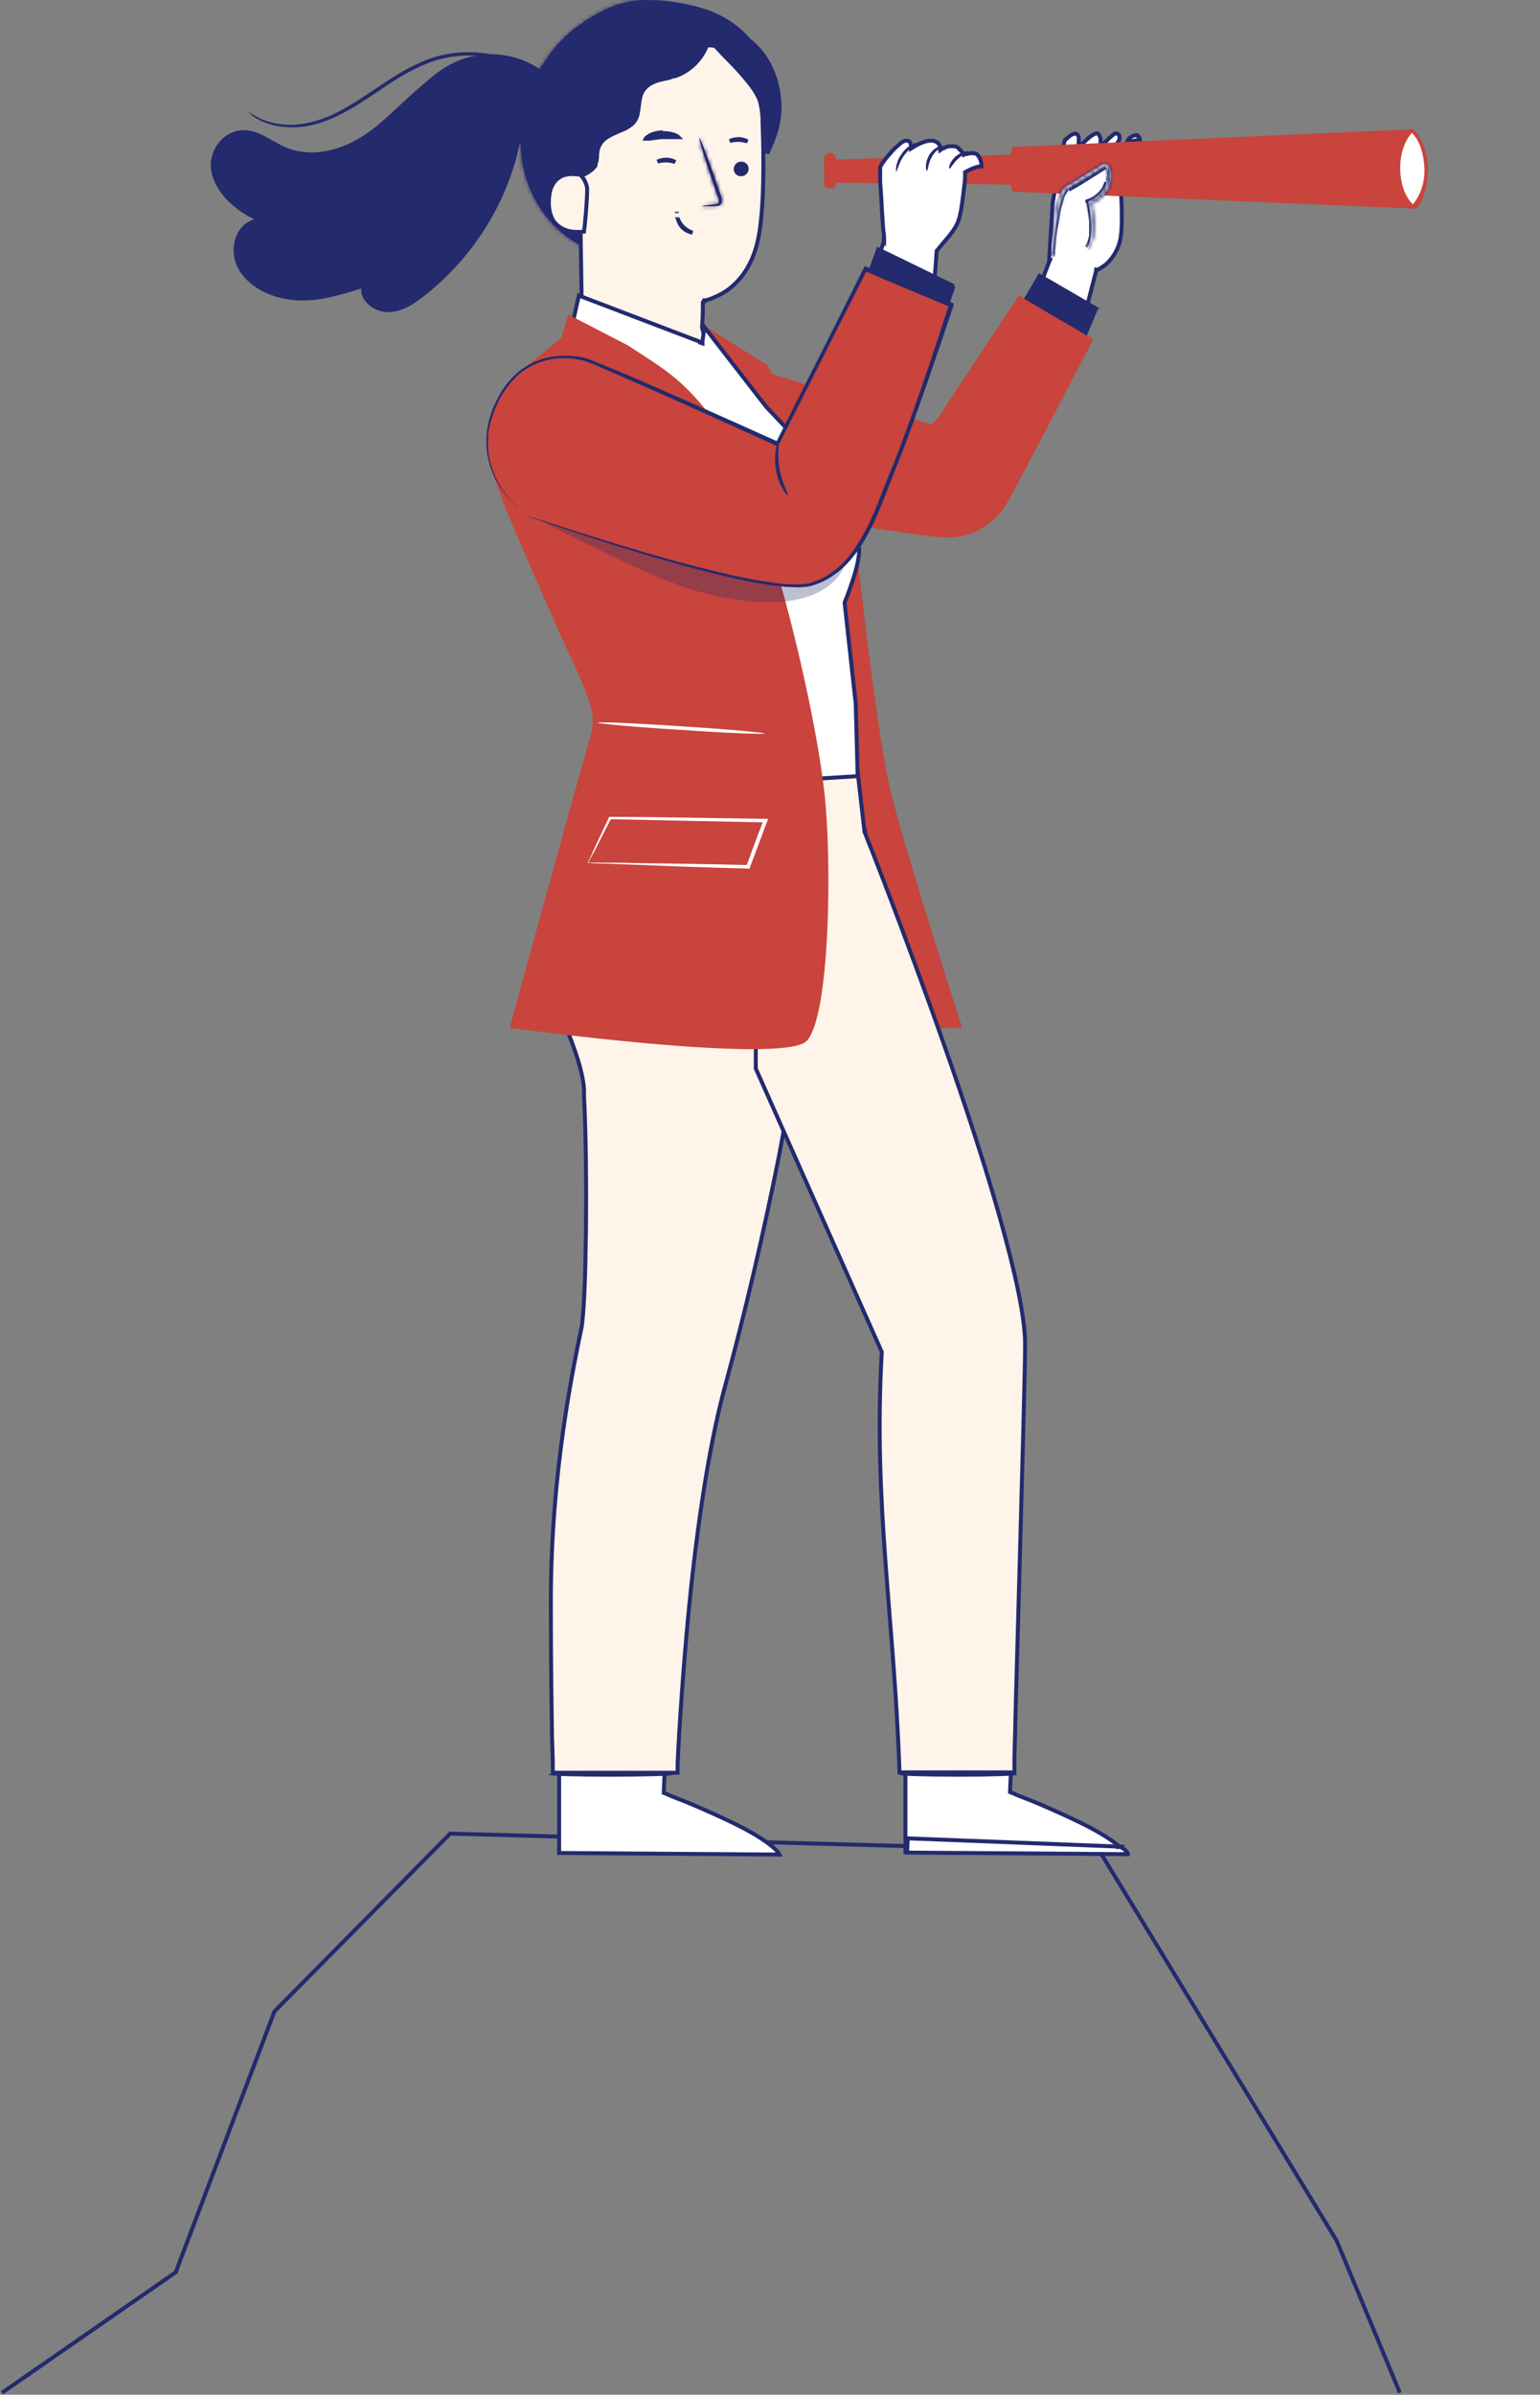
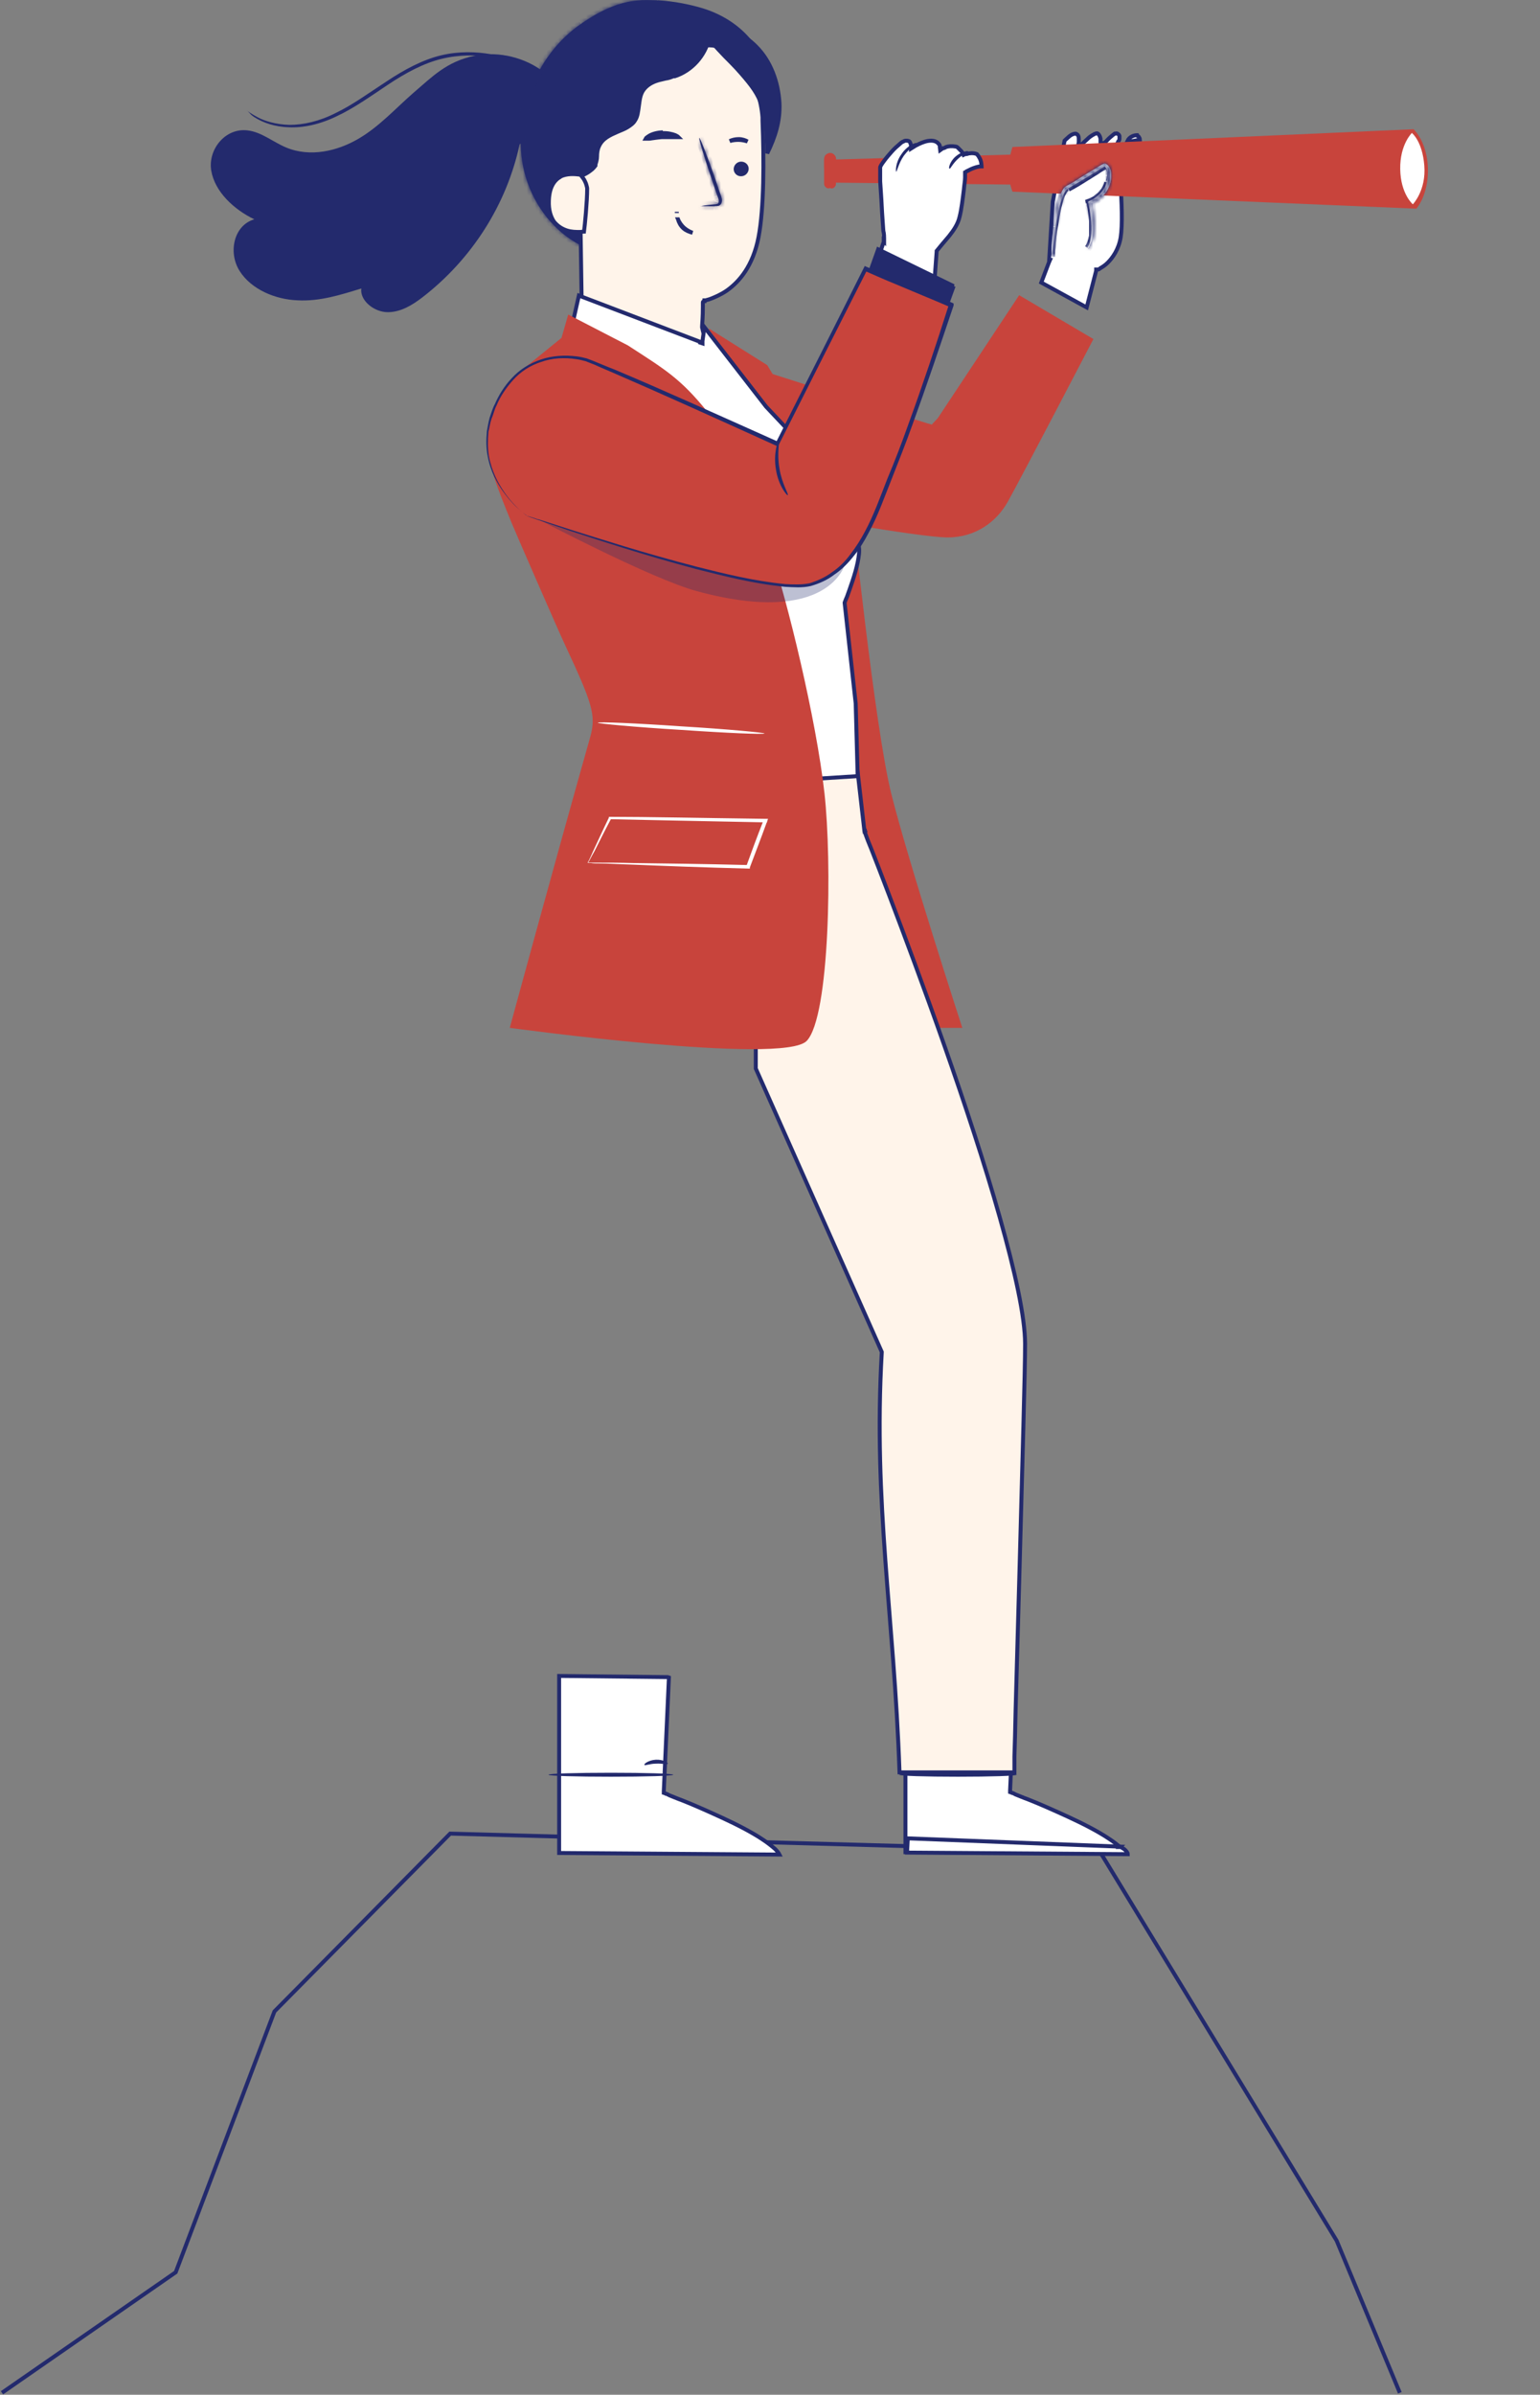
<svg xmlns="http://www.w3.org/2000/svg" id="Calque_1" version="1.1" viewBox="0 0 390 606">
  <rect x="0" y="0" width="390" height="606" fill="#808080" stroke="none" />
  <defs>
    <style>
      .st0 {
        fill: #fff4ea;
      }

      .st0, .st1, .st2, .st3 {
        stroke: #232a6d;
      }

      .st4 {
        fill: #c8443c;
      }

      .st5 {
        mask: url(#mask-1);
      }

      .st6, .st1 {
        fill: #fff;
      }

      .st7 {
        mask: url(#mask);
      }

      .st8 {
        mask: url(#mask-2);
      }

      .st2 {
        fill: none;
      }

      .st9 {
        opacity: .3;
      }

      .st10 {
        mask: url(#mask-4);
      }

      .st11, .st3 {
        fill: #232a6d;
      }

      .st12 {
        mask: url(#mask-3);
      }
    </style>
    <mask id="mask" x="265.3" y="40.6" width="16.7" height="24.7" maskUnits="userSpaceOnUse">
      <g id="path-14-inside-1_14048_341">
        <path class="st6" d="M275.4,62.9c2.7-3.2.6-11.7.6-11.7,0,0,3.8-1.3,4.8-5.1.9-3.8-.9-4.5-.9-4.5-.6.3-6.5,4.1-9.5,5.7-3,1.6-4,17.8-4,17.8" />
      </g>
    </mask>
    <mask id="mask-1" x="265.3" y="40.1" width="17.1" height="26.1" maskUnits="userSpaceOnUse">
      <g id="path-16-inside-2_14048_341">
        <path class="st6" d="M266.3,65.2s0-.8,0-2.1c0-1.4.2-3.3.5-5.8.3-2.4.6-5.3,1.9-8.4.2-.4.4-.8.6-1.1.2-.4.7-.7,1.1-.9.7-.4,1.5-.8,2.2-1.3,1.5-.9,3-1.9,4.6-2.8.8-.5,1.5-1,2.4-1.4h.2c0,0,.1,0,.1,0,.7.3,1.1.9,1.3,1.5.2.6.2,1.2.2,1.7,0,1.1-.3,2.2-.8,3.2-1,1.9-2.7,3.2-4.5,3.8l.2-.4c.8,3.6.8,6.7.4,8.8-.2,1.1-.6,1.8-.8,2.3-.3.5-.5.7-.6.7,0,0,.1-.3.4-.8.2-.5.5-1.3.6-2.3.3-2.1.1-5.1-.7-8.6v-.3c0,0,.2-.1.2-.1,1.5-.6,3.1-1.8,4-3.5.4-.8.7-1.9.7-2.9,0-1-.2-2.1-.9-2.5h.3c-.7.4-1.5.9-2.3,1.4-1.6,1-3.1,1.9-4.6,2.8-.8.4-1.5.9-2.2,1.3-.4.2-.6.3-.9.7-.2.3-.4.6-.6,1-1.2,2.9-1.6,5.8-2,8.2-.4,2.4-.6,4.4-.8,5.7-.2,1.3-.3,2.1-.3,2.1h0Z" />
      </g>
    </mask>
    <mask id="mask-2" x="130.9" y="-1" width="59.5" height="66.6" maskUnits="userSpaceOnUse">
      <g id="path-19-inside-3_14048_341">
        <path class="st6" d="M166.4.3c-7.1-1.1-13.3,1.6-19.2,5.7-5.9,4-10.4,10.1-12.9,16.8-2.7,7.1-3.3,15-1.1,22.2,2.2,7.2,7.2,13.7,13.9,17.1,9.2,4.6,21,2.9,29.2-3.4s12.8-16.6,13.1-26.9c.2-7.1-1.5-14.4-5.6-20.2-4-5.9-10.4-10.2-17.4-11.2" />
      </g>
    </mask>
    <mask id="mask-3" x="176.1" y="34" width="7.8" height="19.4" maskUnits="userSpaceOnUse">
      <g id="path-26-inside-4_14048_341">
        <path class="st6" d="M177.5,52.2c0-.1,1.3-.3,3.4-.5.5,0,1-.1,1.1-.5.1-.4,0-.9-.3-1.6-.5-1.3-.9-2.7-1.4-4.1-2-5.8-3.4-10.5-3.2-10.6.2,0,2,4.5,4,10.3.5,1.4.9,2.8,1.4,4.1.2.6.5,1.3.2,2.1-.2.4-.5.7-.9.7-.3.1-.6,0-.9.1-2.1,0-3.4,0-3.4-.1Z" />
      </g>
    </mask>
    <mask id="mask-4" x="250" y="444.2" width="7.9" height="3.4" maskUnits="userSpaceOnUse">
      <g id="path-41-inside-5_14048_341">
        <path class="st6" d="M256.9,446.2c-.1.3-1.4-.1-3,0-1.6,0-2.8.6-2.9.3-.2-.2,1-1.2,2.9-1.3,1.8-.1,3.2.8,3,1h0Z" />
      </g>
    </mask>
  </defs>
  <path class="st2" d="M.5,605.5l44-30.5,25-66,44.5-45,164.5,4.5,60,98.5,16,38.5" />
  <path class="st1" d="M288.1,34.4s.1,0,.2.1c.1.1.2.3.3.5,0,.1.1.3.1.4,0,0-.2,0-.3,0-.4.1-1,.2-1.6.3-.6,0-1,.1-1.3,0,.5-1.1,1.7-1.5,2.5-1.5Z" />
  <path class="st1" d="M282.3,33.9c.4-.2.6-.2.8,0h0c.3.2.4.4.4.6,0,.2,0,.5,0,.7,0,.2-.2.5-.3.6,0,0,0,.1-.1.2,0,0,0,0,0,0h0s-.1.2-.1.2v.2s0,0,0,0c0,0,0,0,0,0,0,0,0,0,0,0,0,0,0,0,0,.1,0,.1,0,.3,0,.6,0,.5.1,1.2.2,2.1.2,1.7.4,4.1.5,6.7.4,5.2.6,11.1.1,14.2-.5,3-2,5.1-3.3,6.4-.7.7-1.4,1.1-1.9,1.4-.2.2-.4.3-.6.3,0,0-.1,0-.2,0,0,0,0,0,0,0,0,0,0,0,0,0h-.2c0,0,0,.3,0,.3l-2.4,9.3-11.5-6.3,1.9-5,.3-.7h-.2l.9-14.7,3-15.5c0,0,.2-.2.3-.3.2-.2.6-.5.9-.8.4-.3.7-.5,1.1-.6.4-.1.6-.1.7,0,.4.2.6.6.6,1.2,0,.3,0,.5,0,.7,0,0,0,.2,0,.2,0,0,0,0,0,0,0,0,0,0,0,0h0s-.4,1.8-.4,1.8l1.3-1.4h0s0,0,0,0c0,0,0,0,.1-.1,0,0,.2-.2.4-.4.3-.3.8-.7,1.2-1.1.5-.4,1-.7,1.4-.9.5-.2.7-.2.8-.1.4.3.6.8.7,1.3,0,.3,0,.5,0,.7,0,0,0,.2,0,.2,0,0,0,0,0,0,0,0,0,0,0,0h0s0,0,0,0l.9.4h0s0,0,0,0c0,0,0,0,0,0,0,0,0,0,0-.1,0-.1.2-.3.4-.4.3-.3.7-.8,1.2-1.2.5-.4.9-.8,1.3-1Z" />
  <path class="st4" d="M282.2,47l-72.3-.8v-5.8l72.3-2v8.6Z" />
  <path class="st4" d="M358.6,52.8l-102.2-4.3c-1.3-3.5-1.3-7.2,0-11.3l101.6-4.5c4.7,4.9,4.7,15.1.7,20.1Z" />
  <path class="st6" d="M357.6,33.6s-3.1,2.9-3,9.2c.1,6.3,3.2,8.9,3.2,8.9,0,0,3.4-3.5,2.9-9.8-.5-6.2-3.1-8.2-3.1-8.2h0Z" />
  <path class="st4" d="M209.8,47.6c-.6,0-1.1-.5-1.1-1.1v-6.1c0-.6.5-1.1,1.1-1.1s1.1.5,1.1,1.1v6.1c0,.6-.5,1.1-1.1,1.1Z" />
  <path class="st4" d="M209.8,47.6s.3,0,.6-.4c.1-.1.3-.4.3-.6,0-.4,0-.8,0-1.1,0-1,0-2,0-3.1,0-.6,0-1.2,0-1.8,0-.5-.3-.8-.7-.9-.4,0-.7.3-.7.9,0,.6,0,1.2,0,1.8,0,1,0,2.1-.1,3.1,0,.4,0,.8,0,1.1,0,.3.1.5.3.6.3.3.6.3.6.4,0,0-.3.2-.8-.1-.2-.2-.5-.4-.5-.9,0-.4,0-.8,0-1.2,0-1,0-2-.1-3.1,0-.6,0-1.2,0-1.8,0-.3,0-.8.3-1.2.3-.3.7-.6,1.2-.6s.9.2,1.2.6c.3.3.4.9.3,1.2,0,.6,0,1.2,0,1.8,0,1,0,2.1,0,3.1,0,.4,0,.8,0,1.2,0,.4-.3.7-.5.9-.5.3-.8.2-.8.1h0Z" />
  <path class="st1" d="M223.9,61.1h0s0,0,0,0h0s0,0,0,0c0,0,0,0,0-.1,0-.1,0-.3,0-.6,0-.5,0-1.2-.2-2-.1-1.7-.3-3.9-.4-6.1-.1-2.3-.3-4.6-.4-6.4,0-.9,0-1.7,0-2.3,0-.3,0-.6,0-.8,0-.2,0-.3,0-.4,0-.3.4-.9,1-1.7.5-.7,1.2-1.5,1.9-2.3.7-.8,1.5-1.5,2.1-2,.3-.3.6-.5.9-.6.3-.2.5-.2.6-.2.3,0,.5,0,.7.1.2,0,.3.2.4.4,0,.2.2.4.2.5,0,0,0,.1,0,.2,0,0,0,0,0,0,0,0,0,0,0,0v.8c0,0,.8-.5.8-.5h0s0,0,0,0c0,0,0,0,0,0,0,0,0,0,0,0,0,0,.2-.1.3-.2.2-.1.6-.3,1-.5.9-.4,1.9-.8,3-.8h0c1,0,1.6.4,1.9.8.2.2.3.4.3.6,0,0,0,.2,0,.2,0,0,0,0,0,0h0s.1.8.1.8l.7-.5h0s0,0,0,0c0,0,0,0,.2,0,.1,0,.4-.2.6-.3.6-.2,1.4-.3,2.5-.1h0c.1,0,.3.1.5.3.2.2.4.4.6.6.2.2.4.4.5.6,0,0,.1.1.1.2,0,0,0,0,0,0,0,0,0,0,0,0,0,0,0,0,0,0l.2.4.4-.2s0,0,0,0c0,0,0,0,0,0,0,0,0,0,0,0,0,0,.2,0,.3,0,.2,0,.6-.2.9-.2.7-.1,1.3,0,1.8.2h0c.6.7,1,1.5,1.1,2.3,0,.3.1.6.1.8-1,0-2,.4-2.7.7-.4.2-.8.4-1,.5-.1,0-.2.1-.3.2,0,0,0,0,0,0,0,0,0,0,0,0,0,0,0,0,0,0h0s0,0,0,0h0s-.2.1-.2.1v.2s0,0,0,0h0s0,0,0,0c0,0,0,0,0,0,0,0,0,.1,0,.2,0,.2,0,.5,0,.9,0,.8-.2,1.8-.3,3-.3,2.4-.6,5.1-1.1,7-.4,1.8-1.5,3.4-2.7,4.9-.6.7-1.2,1.4-1.7,2-.5.6-1,1.2-1.4,1.7h0c0,.1,0,.2,0,.2l-.9,12.1-14.8-7.8,2.3-6.8h0v-.2Z" />
  <path class="st11" d="M227,43.5c-.2,0-.3-2.3,1.3-4.5,1.5-2.3,3.8-3,3.8-2.8,0,.2-1.7,1.2-3.2,3.2-1.4,2-1.7,4.1-2,4.1h0Z" />
-   <path class="st11" d="M234.7,43.2c-.2,0-.6-2,.7-4.1.6-1,1.6-1.7,2.3-2,.7-.3,1.2-.2,1.3-.1,0,.2-1.8.6-2.9,2.5-1.1,1.8-1.1,3.7-1.3,3.7h0Z" />
  <path class="st11" d="M240.4,42.6c-.2,0,.1-1.7,1.6-3,1.5-1.3,3.2-1.5,3.2-1.3,0,.2-1.3.7-2.6,1.9-1.3,1.2-1.9,2.5-2.1,2.5h0Z" />
  <path class="st6" d="M275.4,62.9c2.7-3.2.6-11.7.6-11.7,0,0,3.8-1.3,4.8-5.1.9-3.8-.9-4.5-.9-4.5-.6.3-6.5,4.1-9.5,5.7-3,1.6-4,17.8-4,17.8" />
  <g class="st7">
    <path class="st11" d="M276,51.2l-.3-.9-.9.3.2.9,1-.2ZM279.8,41.7l.3-.9h-.4c0-.1-.4,0-.4,0l.4.9ZM270.3,47.4l-.5-.9h0s.5.9.5.9ZM275.4,62.9l.8.6c.8-1,1.3-2.3,1.5-3.7.2-1.3.2-2.8.1-4.1,0-1.3-.3-2.5-.4-3.4,0-.4-.1-.8-.2-1,0-.1,0-.2,0-.3,0,0,0,0,0,0,0,0,0,0,0,0,0,0,0,0,0,0h0s0,0-1,.2q-1,.2-1,.2h0s0,0,0,0c0,0,0,0,0,0,0,0,0,0,0,0,0,0,0,0,0,0,0,0,0,.1,0,.3,0,.2.1.6.2,1,.1.8.3,2,.4,3.2,0,1.2,0,2.5,0,3.7-.2,1.2-.5,2.1-1,2.7l.8.6ZM276,51.2q.3.9.3.9s0,0,0,0c0,0,0,0,0,0,0,0,0,0,0,0,0,0,0,0,0,0,0,0,0,0,0,0,0,0,0,0,.2,0,.1,0,.3-.1.5-.2.4-.2,1-.5,1.6-1,1.2-.9,2.6-2.3,3.1-4.5l-1-.2-1-.2c-.4,1.6-1.4,2.7-2.4,3.4-.5.4-.9.6-1.3.8-.2,0-.3.1-.4.2,0,0,0,0,0,0,0,0,0,0,0,0,0,0,0,0,0,0s0,0,0,0,0,0,0,0,0,0,0,0t.3.9ZM280.8,46.1l1,.2c.5-2.1.3-3.5-.2-4.4-.3-.5-.6-.8-.8-1-.1,0-.3-.2-.3-.2,0,0,0,0-.1,0,0,0,0,0,0,0,0,0,0,0,0,0,0,0,0,0,0,0,0,0,0,0,0,0,0,0,0,0,0,0t-.3.9-.3.9s0,0,0,0c0,0,0,0,0,0,0,0,0,0,0,0,0,0,0,0,0,0,0,0,0,0,0,0,0,0,0,0,0,0,0,0,0,0,0,0,0,0,.2.1.3.3.2.4.5,1.2,0,2.9l1,.2ZM279.8,41.7l-.4-.9c-.2.1-.8.4-1.4.9-.7.4-1.6,1-2.5,1.6-1.9,1.2-4.1,2.5-5.6,3.3l.5.9.5.9c1.6-.8,3.8-2.2,5.7-3.4,1-.6,1.9-1.2,2.5-1.6.3-.2.6-.4.9-.5.1,0,.2-.1.3-.2,0,0,0,0,0,0,0,0,0,0,0,0,0,0,0,0,0,0,0,0,0,0,0,0l-.4-.9ZM270.3,47.4l-.5-.9c-.6.3-1.1,1-1.5,1.6-.4.7-.7,1.5-.9,2.4-.5,1.8-.9,4-1.3,6.2-.3,2.1-.5,4.2-.7,5.8,0,.8-.1,1.4-.2,1.9,0,.2,0,.4,0,.5s0,.1,0,.1c0,0,0,0,0,0,0,0,0,0,0,0h0s0,0,1,0h1c0,0,0,0,0,0,0,0,0,0,0,0h0s0,0,0,0c0,0,0,0,0-.1,0-.1,0-.3,0-.5,0-.4,0-1.1.1-1.8.1-1.5.3-3.6.7-5.7.3-2.1.7-4.2,1.2-5.9.2-.8.5-1.5.8-2,.3-.5.5-.7.6-.8l-.5-.9Z" />
  </g>
  <path class="st6" d="M266.3,65.2s0-.8,0-2.1c0-1.4.2-3.3.5-5.8.3-2.4.6-5.3,1.9-8.4.2-.4.4-.8.6-1.1.2-.4.7-.7,1.1-.9.7-.4,1.5-.8,2.2-1.3,1.5-.9,3-1.9,4.6-2.8.8-.5,1.5-1,2.4-1.4h.2c0,0,.1,0,.1,0,.7.3,1.1.9,1.3,1.5.2.6.2,1.2.2,1.7,0,1.1-.3,2.2-.8,3.2-1,1.9-2.7,3.2-4.5,3.8l.2-.4c.8,3.6.8,6.7.4,8.8-.2,1.1-.6,1.8-.8,2.3-.3.5-.5.7-.6.7,0,0,.1-.3.4-.8.2-.5.5-1.3.6-2.3.3-2.1.1-5.1-.7-8.6v-.3c0,0,.2-.1.2-.1,1.5-.6,3.1-1.8,4-3.5.4-.8.7-1.9.7-2.9,0-1-.2-2.1-.9-2.5h.3c-.7.4-1.5.9-2.3,1.4-1.6,1-3.1,1.9-4.6,2.8-.8.4-1.5.9-2.2,1.3-.4.2-.6.3-.9.7-.2.3-.4.6-.6,1-1.2,2.9-1.6,5.8-2,8.2-.4,2.4-.6,4.4-.8,5.7-.2,1.3-.3,2.1-.3,2.1h0Z" />
  <g class="st5">
    <path class="st11" d="M266.3,65.2v1h1.1v-1.1c0,0-1.1,0-1.1,0ZM266.8,57.3h-1c0-.1,0-.1,0-.1h0s1,.1,1,.1ZM268.7,48.8l-.9-.4h0s0,0,0,0l.9.4ZM269.4,47.7l.8.6h0s0,0,0,0l-.8-.6ZM270.4,46.8l.4.9h0s0,0,0,0l-.5-.9ZM272.7,45.6l.5.9h0s-.5-.9-.5-.9ZM277.3,42.7l-.5-.9h0s.5.9.5.9ZM279.6,41.3l-.4-.9h0s0,0,0,0l.5.9ZM279.8,41.2l.4-.9-.4-.2-.4.2.4.9ZM279.9,41.3l.4-.9h0s-.4.9-.4.9ZM281.4,44.5h1c0,0,0,0,0,0h0s-1,0-1,0ZM280.6,47.7l.9.5h0s-.9-.5-.9-.5ZM276.1,51.5l-.9-.5-1.3,2.4,2.5-.9-.3-.9ZM276.3,51.1l1-.2-.6-2.6-1.3,2.4.9.5ZM276.8,59.9l-1-.2h0s0,0,0,0l1,.2ZM276,62.2l.8.6h0c0,0,0-.1,0-.1l-.9-.5ZM275.4,62.9l.7-.7h-.1c0-.1-.1-.2-.1-.2l-.4.9ZM275.8,62.1l.9.5h0c0,0,0-.1,0-.1l-.9-.4ZM276.4,59.8h-1c0-.1,0-.1,0-.1h0s1,.1,1,.1ZM275.7,51.3l-1,.2h0s0,0,0,0l1-.2ZM275.6,51l-.4-.9-.8.3.2.8,1-.2ZM275.9,50.9l-.4-.9h0s0,0,0,0l.4.9ZM279.9,47.3l-.9-.5h0s0,0,0,0l.9.4ZM280.6,44.4h-1c0,0,0,0,0,0h0s1,0,1,0ZM279.7,42v-1l-.4,1.9.4-.9ZM280,42l.5.9-.5-1.9v1ZM277.7,43.4l-.5-.9h0s.5.9.5.9ZM273.1,46.2l.5.9h0s-.5-.9-.5-.9ZM270.8,47.5l.4.9h0s0,0,0,0l-.5-.9ZM269.9,48.2l.8.6h0s0,0,0,0l-.8-.6ZM269.4,49.2l-.9-.5h0s0,0,0,0l.9.4ZM267.3,57.4l-1-.2h0s0,0,0,0h1ZM266.3,65.2v-1l-.3,1.9.3-.9ZM266.3,65.2q1,0,1,0h0s0,0,0,0h0s0,0,0,0c0,0,0,0,0,0,0,0,0-.2,0-.4,0-.3,0-.9,0-1.5h-1s-1,0-1,0c0,.7,0,1.3,0,1.6,0,.2,0,.3,0,.4,0,0,0,0,0,.1,0,0,0,0,0,0s0,0,0,0h0s0,0,1,0ZM266.3,63h1c0-1.3.2-3.2.5-5.6h-1c0-.1-1-.2-1-.2-.3,2.5-.4,4.5-.5,5.9h1ZM266.8,57.3h1c.3-2.3.6-5.1,1.8-8.1l-.9-.4-.9-.4c-1.3,3.2-1.6,6.3-2,8.7h1ZM268.7,48.8l.9.4c.2-.4.3-.7.5-.9l-.8-.6-.8-.6c-.4.5-.6.9-.8,1.3l.9.4ZM269.4,47.7l.8.6c0,0,.1-.2.3-.3.1-.1.3-.2.4-.2l-.4-.9-.4-.9c-.3.1-.6.3-.8.5-.2.2-.5.4-.7.8l.8.6ZM270.4,46.8l.5.9c.7-.4,1.5-.8,2.3-1.3l-.5-.9-.5-.9c-.7.5-1.5.9-2.2,1.3l.5.9ZM272.7,45.6l.5.8c1.5-.9,3-1.9,4.6-2.8l-.5-.9-.5-.9c-1.6,1-3.1,1.9-4.6,2.8l.5.8ZM277.3,42.7l.5.9c.9-.5,1.5-1,2.3-1.4l-.5-.9-.5-.9c-.8.5-1.6,1-2.4,1.4l.5.9ZM279.6,41.3l.4.9h.2c0,0-.4-1-.4-1l-.4-.9h-.2c0,0,.4,1,.4,1ZM279.8,41.2l-.4.9h.1c0,0,.4-.9.4-.9l.4-.9h-.1c0,0-.4.9-.4.9ZM279.9,41.3l-.4.9c.4.2.6.5.7.9l.9-.3.9-.3c-.2-.7-.7-1.6-1.8-2.1l-.4.9ZM281.2,42.8l-.9.3c.1.4.2.9.1,1.4h1s1,0,1,0c0-.6,0-1.4-.3-2.1l-.9.3ZM281.4,44.5h-1c0,1-.3,1.9-.7,2.7l.9.5.9.5c.6-1.1.9-2.3,1-3.6h-1ZM280.6,47.7l-.9-.5c-.9,1.7-2.4,2.8-3.9,3.4l.3.9.3.9c1.9-.7,3.8-2.1,5-4.3l-.9-.5ZM276.1,51.5l.9.5.2-.4-.9-.5-.9-.5-.2.4.9.5ZM276.3,51.1l-1,.2c.7,3.5.8,6.5.4,8.4l1,.2,1,.2c.4-2.3.3-5.5-.4-9.2l-1,.2ZM276.8,59.9l-1-.2c-.2.9-.5,1.6-.7,2l.9.5.9.5c.3-.5.7-1.4.9-2.6l-1-.2ZM276,62.2l-.8-.6c-.2.2-.3.4-.4.5,0,0,0,0,0,0,0,0,0,0,0,0,0,0,0,0,0,0,0,0,.1,0,.3-.1.1,0,.6,0,.9.3l-.7.7-.7.7c.4.4.8.3.9.3.2,0,.3-.1.3-.1,0,0,.2-.1.2-.1,0,0,.1-.1.2-.2.1-.1.3-.3.5-.6l-.8-.6ZM275.4,62.9l.4-.9c.3.1.4.4.5.6,0,.2,0,.3,0,.4,0,.1,0,.2,0,.2,0,0,0,0,0,0,0-.1.2-.3.3-.5l-.9-.5-.9-.5c-.1.2-.2.4-.3.6,0,0,0,.2-.1.3,0,0,0,.2,0,.3,0,0,0,.7.6,1l.4-.9ZM275.8,62.1l.9.4c.2-.5.6-1.4.7-2.6h-1c0,0-1-.2-1-.2,0,.9-.4,1.5-.6,2l.9.4ZM276.4,59.8h1c.3-2.1.1-5.2-.7-8.8l-1,.2-1,.2c.8,3.4.9,6.3.7,8.2h1ZM275.7,51.3l1-.2v-.3c0,0-1,.2-1,.2l-1,.2v.3c0,0,1-.2,1-.2ZM275.6,51l.4.9h.3c0-.1-.4-1-.4-1l-.4-.9h-.3c0,.1.4,1,.4,1ZM275.9,50.9l.4.9c1.7-.7,3.5-2,4.5-4l-.9-.4-.9-.4c-.7,1.5-2.1,2.5-3.5,3.1l.4.9ZM279.9,47.3l.9.5c.5-1,.8-2.2.8-3.3h-1c0,0-1-.1-1-.1,0,.9-.3,1.8-.6,2.5l.9.5ZM280.6,44.4h1c0-.5,0-1.2-.2-1.8-.2-.6-.6-1.2-1.3-1.6l-.4.9-.4.9s.1,0,.3.4c.1.3.1.7.1,1.1h1ZM279.7,42v1h.3v-2h-.3v1ZM280,42l-.5-.9c-.8.4-1.6,1-2.3,1.4l.5.9.5.9c.8-.5,1.5-1,2.2-1.4l-.5-.9ZM277.7,43.4l-.5-.8c-1.6,1-3.1,1.9-4.6,2.8l.5.9.5.9c1.5-.9,3.1-1.9,4.7-2.8l-.5-.8ZM273.1,46.2l-.5-.9c-.8.5-1.5.9-2.2,1.3l.5.9.5.9c.8-.4,1.5-.9,2.3-1.3l-.5-.9ZM270.8,47.5l-.4-.9c-.2.1-.5.2-.7.4-.2.2-.4.4-.6.6l.8.6.8.6c0-.1.1-.1.2-.2,0,0,.1,0,.3-.2l-.4-.9ZM269.9,48.2l-.8-.6c-.3.4-.5.8-.7,1.1l.9.5.9.5c.2-.4.3-.6.5-.8l-.8-.6ZM269.4,49.2l-.9-.4c-1.3,3-1.7,6.1-2.1,8.4l1,.2,1,.2c.4-2.4.8-5.2,1.9-8l-.9-.4ZM267.3,57.4h-1c-.4,2.3-.6,4.2-.8,5.6h1c0,.1,1,.2,1,.2.2-1.3.4-3.3.8-5.7h-1ZM266.6,63.1h-1c0,.6-.1,1.1-.2,1.4,0,.2,0,.3,0,.3,0,0,0,0,0,0,0,0,0-.1.1-.2,0,0,.5-.5,1.1-.3l-.3.9-.3.9c.6.2,1-.2,1.1-.3.1-.1.2-.3.2-.3,0-.1,0-.2,0-.3,0-.1,0-.3,0-.5,0-.4.1-.9.2-1.6h-1ZM266.3,65.2v1h0v-2h0v1Z" />
  </g>
  <path class="st11" d="M62.7,33c3.5.4,6.4,2.9,9.7,4.3,6.2,2.6,13.1.9,18.4-2.2s9.4-7.7,14-11.7c4.6-3.9,8.2-7.8,15.4-9.3,12.6-2.5,26.5,7.4,21.7,17.5l-10.3,4.9c-3.3,15.3-12.1,29.1-24.7,38.8-2.5,1.9-5.4,3.7-8.7,3.7-3.4,0-7.1-2.9-6.7-6-5.2,1.6-10.5,3.3-16.1,3-5.6-.2-11.7-2.7-14.7-7.4-3-4.7-1.5-11.6,3.7-13.1-5.2-2.5-10-7-10.9-12.3-.9-5.3,3.5-10.9,9.2-10.2h0Z" />
  <path class="st11" d="M166.4.3c-7.1-1.1-13.3,1.6-19.2,5.7-5.9,4-10.4,10.1-12.9,16.8-2.7,7.1-3.3,15-1.1,22.2,2.2,7.2,7.2,13.7,13.9,17.1,9.2,4.6,21,2.9,29.2-3.4s12.8-16.6,13.1-26.9c.2-7.1-1.5-14.4-5.6-20.2-4-5.9-10.4-10.2-17.4-11.2" />
  <g class="st8">
    <path class="st11" d="M134.3,22.8l.9.4h0s-.9-.4-.9-.4ZM133.2,45l-1,.3h0s1-.3,1-.3ZM147.2,62.1l-.4.9h0s.4-.9.4-.9ZM189.4,31.7h1s0,0,0,0h-1ZM166.4.3l.2-1c-7.5-1.2-13.9,1.7-19.9,5.8l.6.8.6.8c5.9-4,11.8-6.6,18.5-5.5l.2-1ZM147.2,6l-.6-.8c-6.1,4.2-10.7,10.4-13.3,17.3l.9.4.9.4c2.5-6.5,6.8-12.4,12.5-16.3l-.6-.8ZM134.3,22.8l-.9-.4c-2.7,7.3-3.3,15.4-1.1,22.9l1-.3,1-.3c-2.1-7-1.5-14.7,1.1-21.6l-.9-.4ZM133.2,45l-1,.3c2.2,7.5,7.4,14.2,14.5,17.7l.4-.9.4-.9c-6.5-3.2-11.3-9.4-13.4-16.4l-1,.3ZM147.2,62.1l-.4.9c9.6,4.8,21.8,3,30.2-3.5l-.6-.8-.6-.8c-7.9,6.1-19.2,7.7-28.1,3.3l-.4.9ZM176.3,58.6l.6.8c8.4-6.5,13.2-17.1,13.5-27.7h-1s-1,0-1,0c-.3,10.1-4.8,20.1-12.7,26.2l.6.8ZM189.4,31.7h1c.2-7.2-1.6-14.7-5.7-20.8l-.8.6-.8.6c3.9,5.7,5.6,12.7,5.4,19.6h1ZM183.9,11.4l.8-.6c-4.2-6.1-10.8-10.6-18.1-11.6V.3c-.1,0-.3,1-.3,1,6.7.9,12.9,5.1,16.7,10.8l.8-.6Z" />
  </g>
  <path class="st3" d="M156.7,1.8c2.6-1.1,6.2-1.4,10.1-1.2,3.8.2,7.8,1,11.1,2,4.5,1.4,8.6,3.9,11.6,7.4h0c3.8,4.6,5.3,11.1,3.8,16.9l-31.9-4.4h-.2s-.2.1-.2.1c-3,2.5-6,5.1-9.6,6.5h0c-1,.4-2.1.7-3.1.5h0s-.2,0-.2,0c-.9-.2-1.7-.8-1.9-1.6-.1-.5,0-1,.1-1.6,0-.3.2-.6.3-.9,0,0,0-.1,0-.2h0s.3-.7.3-.7c.5-1.4.7-2.9.7-4.4,0-1.3,0-2.6.2-3.8v-.5c.9-6.3,3.1-11.8,8.7-14.2h0Z" />
  <path class="st0" d="M178.8,11.5c4.2-.3,7.7,2.2,10.2,5.9,2.3,3.5,3.8,8.1,4.1,12.3v.8c.4,10,.4,22.2-1,29.5-1.4,7.3-4.9,11.3-8,13.5-1.6,1.1-3.1,1.7-4.1,2.1-.5.2-1,.3-1.3.4-.2,0-.3,0-.3,0,0,0,0,0,0,0,0,0,0,0,0,0,0,0,0,0,0,0,0,0,0,0,0,.2-.3,0-.4.2-.4.3,0,0,0,0,0,0,0,0,0,0,0,0,0,0,0,0,0,0h0s0,0,0,.2c0,.1,0,.4,0,.8,0,.8,0,2.3-.2,5.1h0c0,0,0,.2,0,.2h0s0,0,0,0c0,0,0,0,0,0,0,0,0,0,0,0,0,0,0,.2.1.4,0,.3.2.8.3,1.3.2,1.1.3,2.5,0,3.9-.3,1.4-.9,2.7-2.1,3.6-1.2.8-3,1.4-5.7,1.2h-.6c-2-.2-4.4-.9-6.9-1.9-2.5-1-5.1-2.3-7.4-3.5-2.3-1.2-4.4-2.5-5.9-3.4-.8-.5-1.4-.8-1.8-1.1-.2-.1-.3-.2-.4-.3l-.9-60.8c0-2.5,1.9-4.5,4.4-4.7h0s0,0,0,0l28.1-6.2Z" />
  <path class="st3" d="M187.7,41.4c.8,0,1.4.6,1.4,1.3,0,.7-.6,1.4-1.4,1.4h-.1c-.7,0-1.3-.6-1.3-1.3s.6-1.4,1.4-1.4Z" />
  <path class="st3" d="M187.1,35.2c.9,0,1.7.3,2.2.6-.6-.2-1.4-.4-2.3-.4h0c-.8,0-1.6.1-2.2.3.6-.3,1.4-.5,2.3-.5Z" />
-   <path class="st3" d="M168.8,40.4c.9,0,1.7.3,2.2.6-.6-.2-1.4-.4-2.3-.4h0c-.8,0-1.6.1-2.2.3.6-.3,1.4-.5,2.3-.5Z" />
  <path class="st11" d="M177.5,52.2c0-.1,1.3-.3,3.4-.5.5,0,1-.1,1.1-.5.1-.4,0-.9-.3-1.6-.5-1.3-.9-2.7-1.4-4.1-2-5.8-3.4-10.5-3.2-10.6.2,0,2,4.5,4,10.3.5,1.4.9,2.8,1.4,4.1.2.6.5,1.3.2,2.1-.2.4-.5.7-.9.7-.3.1-.6,0-.9.1-2.1,0-3.4,0-3.4-.1Z" />
  <g class="st12">
    <path class="st11" d="M180.9,51.7v-1c0,0,0,0,0,0h0s0,1,0,1ZM182,51.2l-.9-.3h0s0,0,0,0l1,.3ZM181.7,49.6l-.9.3h0s0,0,0,0l.9-.4ZM180.3,45.6l-.9.3h0s.9-.3.9-.3ZM177.1,35l-.3-.9h0s0,0,0,0l.3.9ZM181.1,45.3l.9-.3h0s-.9.3-.9.3ZM182.5,49.4l1-.3h0s0,0,0,0l-1,.3ZM182.7,51.4l.9.4h0s0,0,0,0l-.9-.3ZM181.8,52.2l-.2-1h0s0,0,0,0l.3,1ZM180.9,52.3v1s0,0,0,0h0s0-1,0-1ZM177.5,52.2h1c0,.5-.3.7-.4.8,0,0-.2.1-.2.1,0,0,0,0,0,0,.1,0,.3,0,.6-.1.6,0,1.4-.2,2.4-.3v-1c0,0-.2-1-.2-1-1.1.1-1.9.2-2.5.3-.3,0-.6,0-.8.1,0,0-.2,0-.3.1,0,0-.2,0-.3.2,0,0-.4.3-.4.8h1ZM180.9,51.7v1c.3,0,.7,0,1-.2.3-.1.9-.4,1-1l-1-.3-1-.3c0-.1.1-.2.2-.3,0,0,0,0,0,0,0,0,0,0-.2,0,0,0-.2,0-.3,0v1ZM182,51.2l.9.3c.2-.5.1-.9,0-1.3,0-.3-.2-.7-.3-1l-.9.4-.9.4c.1.3.2.6.3.7,0,.2,0,.2,0,.1l.9.3ZM181.7,49.6l.9-.3c-.5-1.3-.9-2.6-1.4-4.1l-.9.3-.9.3c.5,1.4,1,2.8,1.4,4.1l.9-.3ZM180.3,45.6l.9-.3c-1-2.9-1.8-5.5-2.4-7.4-.3-1-.5-1.7-.6-2.2,0-.3-.1-.4-.1-.5,0,0,0,0,0,0,0,0,0,.1,0,.2,0,0-.2.5-.6.6l-.3-.9-.3-.9c-.4.2-.6.5-.6.7,0,.1,0,.3,0,.3,0,.1,0,.3,0,.3,0,.2,0,.4.2.7.1.6.4,1.4.7,2.3.6,1.9,1.4,4.6,2.4,7.5l.9-.3ZM177.1,35l.3.9c-.4.1-.7,0-.8,0-.1,0-.2-.1-.2-.2,0,0,0,0,0,0,0,0,.1.2.2.5.2.5.5,1.2.9,2.1.7,1.9,1.7,4.4,2.7,7.3l.9-.3.9-.3c-1-2.9-2-5.5-2.7-7.4-.4-.9-.7-1.7-.9-2.3-.1-.3-.2-.5-.3-.7,0,0-.1-.2-.2-.3,0,0-.1-.1-.3-.2-.1,0-.5-.2-.9-.1l.3.9ZM181.1,45.3l-.9.3c.5,1.4.9,2.8,1.4,4.1l.9-.3,1-.3c-.4-1.3-.9-2.7-1.4-4.1l-.9.3ZM182.5,49.4l-1,.3c.1.4.2.6.3.9,0,.2,0,.4,0,.6l.9.3.9.3c.4-1.2,0-2.3-.2-2.7l-1,.3ZM182.7,51.4l-.9-.4s0,0,0,0c0,0,0,0,0,0,0,0,0,0,0,0,0,0,0,0,0,0l.2,1,.2,1c.6-.1,1.3-.6,1.6-1.3l-.9-.4ZM181.8,52.2l-.3-1c0,0-.2,0-.3,0,0,0-.1,0-.2,0,0,0-.2,0-.2,0v1c0,0,.2,1,.2,1,0,0,.6,0,1.1-.1l-.3-1ZM180.9,52.3v-1c-1.1,0-1.9,0-2.5,0-.3,0-.5,0-.6,0,0,0,0,0,0,0,0,0,.1,0,.2.1,0,0,.4.3.4.8h-2c0,.5.3.8.5.9.1,0,.3.1.3.1.1,0,.3,0,.3,0,.2,0,.5,0,.8,0,.6,0,1.5,0,2.5,0v-1Z" />
  </g>
  <path class="st3" d="M171.7,55.5c.3.7.8,1.5,1.6,2.2.7.6,1.5,1,2.1,1.2-.8-.2-1.6-.5-2.3-1.1-.8-.7-1.2-1.6-1.4-2.3ZM171.4,53.9s0,0,0,0c0,0,0,0,0,0v-.3s0,.3,0,.3Z" />
  <path class="st3" d="M167.6,33.7c1.4-.1,2.6.2,3.4.5h0c.4.2.6.3.8.5-.2,0-.5,0-.9,0-.7,0-1.7,0-2.8,0h-.5c-1.2.1-2.4.3-3.2.4-.4,0-.7,0-.9,0,.1-.2.4-.4.7-.6.7-.5,1.9-.9,3.3-1h0Z" />
  <path class="st3" d="M151.6,7.2c4.6-3.9,9.8-6.5,14.1-6.2l13.9,8.6c-1,4.5-4.4,8.3-8.7,9.7h-.4c-.6.3-1.3.5-2,.6-.7.2-1.4.3-2,.5-1.3.4-2.6,1.1-3.5,2.3h0c-.9,1.2-1,2.7-1.2,4.1-.2,1.4-.3,2.7-1,3.7h0c-.4.7-1.1,1.2-1.9,1.7-.8.5-1.7.8-2.6,1.2-1.8.8-3.7,1.6-4.6,3.6h0c-.4.8-.5,1.8-.5,2.6,0,.7-.2,1.4-.4,2v.3c-.3.4-.7.9-1.3,1.3-.6.5-1.4.9-2.2,1.3-.8.4-1.6.7-2.4.8-.8.2-1.4.2-1.8,0-.8-.3-1.2-1.1-1.6-2.3-.2-.6-.3-1.2-.4-1.8-.1-.6-.2-1.2-.4-1.7h0c-.6-1.6-.7-2.7-.7-3.7,0-1,.2-1.8.5-2.7h0c.5-2.2.5-4.4.5-6.6,0-2.2,0-4.3.7-6.2v-.3c0,0,0,0,0,0,1.5-4.1,5.2-9,9.7-12.8Z" />
  <path class="st0" d="M141.9,44.7c1.6-.8,3.5-.7,4.9-.5.1,0,.3.1.5.4.2.3.5.6.7,1,.2.4.4.8.5,1.2.1.4.2.7.2.9h0c0,3.4-.6,9.4-.8,10.9,0,0,0,0,0,0-.3,0-.6.1-1.1.1-.9,0-2.1,0-3.3-.4-1.2-.4-2.3-1.1-3.2-2.2-.8-1.2-1.4-2.9-1.3-5.3h0c.1-3.6,1.5-5.3,3-6.1Z" />
  <path class="st3" d="M177.9,6.7c5-.5,10.1,1.5,13.6,5.1h0c3.7,3.7,5.6,9,5.9,14.3.2,4.6-1.1,8.6-3.1,12.7,0-5.6-.4-9.2-1.3-11.9-1-3.1-2.6-5.2-5.3-8.3h0c-.7-.8-1.6-1.8-2.6-2.8-1-1-2.1-2.1-3.1-3.2-1-1.1-2-2.2-2.7-3.3-.6-.9-1.1-1.8-1.4-2.6Z" />
-   <path class="st11" d="M138.4,15.6c.3.2-3,3.8-4.7,9.5-1.8,5.6-1.2,10.5-1.5,10.5-.2.1-1.3-4.9.5-10.8,1.8-5.9,5.6-9.4,5.7-9.2h0Z" />
  <path class="st11" d="M62.7,28.1s.9.7,2.6,1.6c1.7.9,4.5,1.8,8,1.9,3.5,0,7.6-.9,11.7-3,4.2-2,8.3-5,12.9-8,4.5-3,9.2-5.5,13.8-6.6,4.6-1.1,9-.9,12.5-.3,3.5.6,6.2,1.7,8,2.6.9.5,1.6.8,2,1.1.4.3.7.4.6.5-.1.3-3.8-2.4-10.8-3.5-3.5-.5-7.7-.6-12.2.5-4.5,1.1-9,3.5-13.5,6.5-4.5,3-8.7,6-13,8-4.3,2.1-8.6,3-12.2,2.8-3.6-.1-6.4-1.2-8.1-2.2-.9-.5-1.5-1-1.8-1.4-.4-.4-.6-.6-.5-.6h0Z" />
  <path class="st11" d="M115.7,34.6s.1-.2.5-.5c.4-.3.9-.7,1.8-1.1,1.7-.8,4.4-1.2,7.6-.8,3.2.3,6.9,1.6,11,1.5,2.1,0,4.1-.7,6-1.9,1.9-1.2,3.6-2.8,5.3-4.6,1.7-1.7,3.4-3.5,5.3-4.9,1.9-1.4,4-2.4,6.1-2.9,4.2-1.1,8-1.2,11-2.3,3-.9,5.1-2.5,6.3-3.8,1.2-1.3,1.4-2.3,1.6-2.3,0,0,0,.3-.2.7-.2.4-.5,1.1-1,1.8-1.1,1.5-3.3,3.2-6.3,4.2-3.1,1.1-7,1.4-11,2.5-2,.5-4,1.4-5.8,2.8-1.8,1.4-3.5,3-5.2,4.8-1.7,1.7-3.5,3.4-5.5,4.7-2,1.3-4.3,2-6.5,2-4.4,0-8-1.3-11.2-1.7-3.1-.5-5.7-.2-7.3.4-1.6.6-2.4,1.3-2.4,1.2h-.1Z" />
  <path class="st4" d="M236.5,260.1h7.2s-13.8-42.4-18-59.3c-4.2-16.9-10-72.9-10-72.9l-21.4-35.5-14.8-9.3,41.6,139.5,15.5,37.5h0Z" />
  <path class="st1" d="M169.4,424.5l-1.3,28.8v.4s.3.1.3.1h0s0,0,0,0h0c0,0,.1,0,.2.1.2,0,.5.2.9.4.8.3,1.9.8,3.3,1.3,2.8,1.1,6.4,2.7,10.1,4.4,3.7,1.7,7.4,3.6,10.1,5.4,1.4.9,2.5,1.8,3.3,2.5.5.5.9,1,1.1,1.4l-55.8-.4v-44.8c.1,0,27.5.3,27.5.3Z" />
  <path class="st11" d="M169.1,446.3c-.1.3-1.4-.1-3,0-1.6,0-2.8.6-2.9.3-.2-.2,1-1.2,2.9-1.3,1.8-.1,3.2.8,3,1h0Z" />
  <path class="st1" d="M257.1,424.3l-1.3,28.8v.4s.3.1.3.1h0s0,0,0,0h0c0,0,.1,0,.2.1.2,0,.5.2.9.4.8.3,1.9.8,3.3,1.3,2.8,1.1,6.4,2.7,10.1,4.4,3.7,1.7,7.4,3.6,10.1,5.4,1.4.9,2.5,1.8,3.3,2.5.5.5.9,1,1.1,1.4l-55.8-.4v-44.8c.1,0,27.5.3,27.5.3Z" />
  <path class="st1" d="M283.7,467.4s0,0,0,0c0,0,.1,0,.3.1.2.1.5.3.8.5.4.4.8.8.8,1.2l-55.9-.4.2-3.6,53.9,2.1Z" />
  <path class="st6" d="M256.9,446.2c-.1.3-1.4-.1-3,0-1.6,0-2.8.6-2.9.3-.2-.2,1-1.2,2.9-1.3,1.8-.1,3.2.8,3,1h0Z" />
  <g class="st10">
    <path class="st11" d="M256.9,446.2v-1h-.6l-.3.6.9.4ZM253.9,446.1v1s0,0,0,0h0s0-1,0-1ZM251,446.5l.9-.5h0c0,0,0-.1,0-.1l-.8.6ZM253.9,445.2v1h0v-1ZM256.9,446.2v1h.5l.3-.4-.8-.6ZM256.9,446.2l-.9-.4c.2-.3.5-.5.5-.5,0,0,.1,0,0,0,0,0-.2,0-.5,0-.5,0-1.3-.1-2.2,0v1c0,0,.1,1,.1,1,.7,0,1.3,0,1.9,0,.2,0,.5,0,.8,0,.1,0,.3,0,.5,0,.2,0,.5-.2.7-.6l-.9-.4ZM253.9,446.1v-1c-.9,0-1.7.2-2.2.3-.3,0-.4,0-.5,0,0,0,0,0,0,0,0,0,.4,0,.6.4l-.9.5-.9.5c.2.4.6.5.8.5.2,0,.4,0,.5,0,.2,0,.5,0,.7-.1.5-.1,1.1-.2,1.8-.3v-1ZM251,446.5l.8-.6c.3.4.2.9.1.9,0,0,0,.1,0,.1,0,0,.1-.1.3-.2.4-.2,1-.4,1.7-.5v-1s0-1,0-1c-1.1,0-2,.4-2.7.7-.3.2-.6.4-.8.6,0,.1-.2.3-.3.4,0,.1-.3.7.1,1.1l.8-.6ZM253.9,445.2v1c.8,0,1.4.1,1.8.3.2,0,.3.2.4.2,0,0,0,0,0-.1,0,0-.3-.5,0-1l.8.6.8.6c.4-.5.1-1.1,0-1.2-.1-.2-.2-.3-.4-.4-.2-.2-.5-.4-.9-.5-.7-.3-1.6-.5-2.7-.5v1ZM256.9,446.2v-1h0v2h0v-1Z" />
  </g>
-   <path class="st0" d="M203.8,213.7v29.6c0,11-2.7,29.3-6.5,49.1-3.9,19.7-8.9,40.9-13.5,57.7-5,18.1-8.1,42.9-9.9,63.1-.9,10.1-1.5,19-1.9,25.5-.2,3.2-.3,5.8-.4,7.6,0,.9,0,1.6,0,2.1,0,0,0,.2,0,.2h-31.6s0,0,0,0c0-.4,0-.9,0-1.7,0-1.5-.1-3.9-.2-7.3-.1-6.8-.3-17.7-.3-34.2,0-32.8,5.6-58.9,7.8-69.6h0c.2-1.2.5-4.4.7-8.7.2-4.3.3-9.9.4-15.9.1-11.2,0-24.1-.5-33.8v-1.9c-.4-4.7-2.3-9.8-4.2-14.7-1.9-4.9-3.8-9.6-4.1-13.6-1.2-15.3,3.6-27.4,10.4-41.3l54.1,8Z" />
  <path class="st0" d="M219,210.2h0c0,0,0,.1,0,.1l.5-.2c-.4.2-.5.2-.5.2,0,0,0,0,0,0,0,0,0,0,0,0,0,0,0,0,0,0,0,0,0,.1,0,.2,0,.2.2.5.3.9.3.8.7,1.9,1.3,3.3,1.1,2.8,2.7,6.9,4.6,11.9,3.8,10,8.9,23.6,14,38.1,5.1,14.5,10.2,29.9,14,43.4,3.8,13.5,6.4,25.1,6.4,32s-.7,30.4-1.4,56.8c-.4,13.2-.7,26.2-1,35.9-.1,4.8-.2,8.9-.3,11.7,0,1.4,0,2.5,0,3.3,0,.3,0,.5,0,.7h-29.1c-.7-20.3-2.4-37.2-3.6-53.8-1.2-16.7-2-33.1-.9-52.4h0c0-.1,0-.2,0-.2l-31.9-71.7v-71.2l25.8-3.8,1.7,14.8Z" />
  <path class="st4" d="M180.8,90.1c1.3,0,58.5,18.7,55.2,17.3l1.5-1.6,20.6-31.1,18.8,11.1s-18.6,35.7-21.7,41.2c-2.8,5-8.1,9-15.2,9s-40.1-6-40.1-6l-19.2-40h0Z" />
  <path class="st1" d="M177.3,86.7l.6.2v-.6c0,0,.5-3.5.5-3.5l15.6,20.1h0s0,0,0,0l11.6,12.3c6.1,6.4,10.3,14.4,11.9,23.2.2,1,0,2.4-.3,3.9-.3,1.5-.8,3.2-1.3,4.7-.5,1.5-1,2.9-1.4,4-.2.5-.4.9-.5,1.2,0,.1-.1.3-.1.3,0,0,0,0,0,0,0,0,0,0,0,0,0,0,0,0,0,0h0s0,.1,0,.1h0c0,.1,2.8,25.4,2.8,25.4l.5,18.4-44.4,2.8-18.2-99.1h0c0-.1,0-.2,0-.2l-10.3-14.9,2.3-10.2,30.7,11.7Z" />
  <path class="st4" d="M131.5,94c-11.5,14.5-9.2,20.6-1.9,38.4,1.2,2.9,11.8,27.2,13.4,30.6,7,15,8,17.9,6.5,23.4-9.2,32.5-20.4,73.7-20.4,73.7,0,0,69.3,9.5,75.2,3.3,5.9-6.2,6.4-45.4,4.5-62.6-2.1-19-9.5-49-13.5-60.8-2.4-7.1-6.6-23.9-16-35.6-7-8.7-10.9-10.9-20.3-17l-15.1-7.8-1.7,5.9-10.6,8.6h0Z" />
  <path class="st3" d="M241.5,72.4l-2.9,8-18.7-10.3,2.5-7,19.1,9.3Z" />
  <g class="st9">
    <path class="st11" d="M136.3,131.4s28.7,15.1,40.2,18.2c33.6,9.1,37.5-6.9,37.5-6.9l-17.6.7-35-20.1-25.1,8Z" />
  </g>
  <path class="st4" d="M133.4,130.4c-.5-.4,60.1,21.2,72.4,17.3,12.3-3.9,16.5-19.3,19.9-27.4,6.7-16,15.3-43.2,15.3-43.2l-21.7-9.2-22.3,44.3s-44.3-20-48.5-21.2c-4.2-1.2-17-2.9-23.3,12.1-7,16.7,8.2,27.2,8.2,27.2Z" />
  <path class="st11" d="M133.4,130.4s-.2,0-.5-.3c-.3-.2-.7-.5-1.2-1-1.1-.9-2.6-2.4-4.2-4.6-1.6-2.2-3.3-5.2-4-9.1-.4-1.9-.4-4.1-.2-6.3.2-1.1.4-2.3.7-3.4.4-1.1.7-2.3,1.3-3.4,1-2.3,2.4-4.6,4.3-6.6,1.9-2.1,4.4-3.7,7.3-4.7,2.9-1,6.1-1.2,9.3-.8.8.1,1.6.3,2.4.5.8.3,1.6.6,2.3.9,1.5.6,3.1,1.3,4.7,1.9,12.6,5.3,26.5,11.6,41.5,18.3l-.6.2c6.9-13.7,14.5-28.7,22.3-44.3l.2-.4.4.2c2.5,1.1,5.2,2.2,7.9,3.3,4.7,2,9.4,4,13.8,5.8l.4.2v.5c-3.5,10.4-6.9,20.5-10.4,30.1-1.7,4.8-3.6,9.5-5.4,14.1-1.8,4.5-3.4,9.1-5.7,13.3-1.1,2.1-2.3,4.1-3.8,5.9-1.4,1.8-3.1,3.5-4.9,4.7-1.8,1.4-3.9,2.3-6,2.9-2.2.5-4.3.3-6.4.2-8.3-.8-15.8-2.8-22.6-4.5-13.5-3.6-24.3-7.2-31.7-9.6-7.4-2.5-11.4-3.9-11.4-3.9,0,0,1,.2,3,.9,2,.6,4.8,1.5,8.5,2.7,7.4,2.3,18.2,5.8,31.7,9.3,6.8,1.7,14.3,3.6,22.4,4.4,2,.1,4.2.2,6.2-.2,1.9-.6,4-1.5,5.7-2.8,1.8-1.2,3.4-2.8,4.7-4.6,1.4-1.8,2.6-3.7,3.7-5.8,2.2-4.1,3.8-8.6,5.6-13.2,1.9-4.5,3.7-9.2,5.4-14,3.5-9.6,6.9-19.7,10.2-30.1l.3.6c-4.4-1.9-9.1-3.8-13.8-5.8-2.7-1.1-5.4-2.3-7.9-3.4l.7-.2c-7.9,15.6-15.5,30.6-22.4,44.3l-.2.4-.4-.2c-15-6.8-28.9-13.1-41.4-18.5-1.6-.7-3.1-1.3-4.6-2-.8-.3-1.5-.6-2.3-.9-.8-.2-1.5-.4-2.3-.5-3.1-.5-6.2-.3-9,.7-2.8.9-5.2,2.5-7,4.5-1.8,2-3.3,4.2-4.2,6.4-.6,1.1-.8,2.3-1.3,3.4-.4,1.1-.5,2.2-.8,3.3-.2,2.2-.2,4.3.1,6.2.7,3.8,2.3,6.8,3.8,9,1.5,2.2,3,3.7,4,4.6.8.8,1.3,1.1,1.6,1.4h0Z" />
  <path class="st4" d="M148.8,218.3l5.6-11.4,39.3.7-4.4,11.8-40.5-1.1Z" />
  <path class="st6" d="M148.8,218.3s.3,0,.9,0h2.3c2.1,0,5,0,8.6.1,7.3.1,17.3.2,28.8.5l-.4.3c1.3-3.6,2.7-7.4,4.2-11.2,0-.2.1-.4.2-.5l.4.6c-15.8-.3-29.9-.6-39.3-.8l.3-.2c-1.8,3.4-3.2,6.2-4.2,8.2-.5.9-.9,1.6-1.2,2.2-.3.5-.4.8-.5.8s0-.2.3-.7c.3-.6.6-1.3,1-2.2,1-2.1,2.3-5,4-8.5v-.2h.3c9.3,0,23.5.3,39.3.5h.7l-.2.6c0,.2-.1.3-.2.5-1.4,3.9-2.9,7.7-4.2,11.2v.3h-.4c-11.7-.3-22-.7-29.2-1-3.5-.1-6.3-.3-8.4-.3-.9,0-1.6,0-2.2-.1-.5,0-.7,0-.7,0Z" />
  <path class="st6" d="M193.6,185.6c0,.3-9.5-.1-21.1-.9-11.7-.7-21.1-1.6-21.1-1.8,0-.3,9.5.1,21.1.9,11.7.7,21.1,1.6,21.1,1.8Z" />
-   <path class="st3" d="M277.5,78.2l-2.5,6-15-8.8,3.3-5.6,14.3,8.3Z" />
  <path class="st11" d="M199.5,125.3c-.2.2-2.4-2.5-3-6.5-.7-4.1.5-7.3.7-7.2.3,0-.5,3.2.2,7,.6,3.8,2.4,6.5,2.1,6.7h0Z" />
  <path class="st11" d="M257.5,449.1c0,.3-6.7.5-14.9.5s-14.9-.2-14.9-.5,6.7-.5,14.9-.5,14.9.2,14.9.5Z" />
  <path class="st11" d="M170.5,449.1c0,.3-7.1.5-15.8.5s-15.8-.2-15.8-.5,7.1-.5,15.8-.5,15.8.2,15.8.5Z" />
</svg>